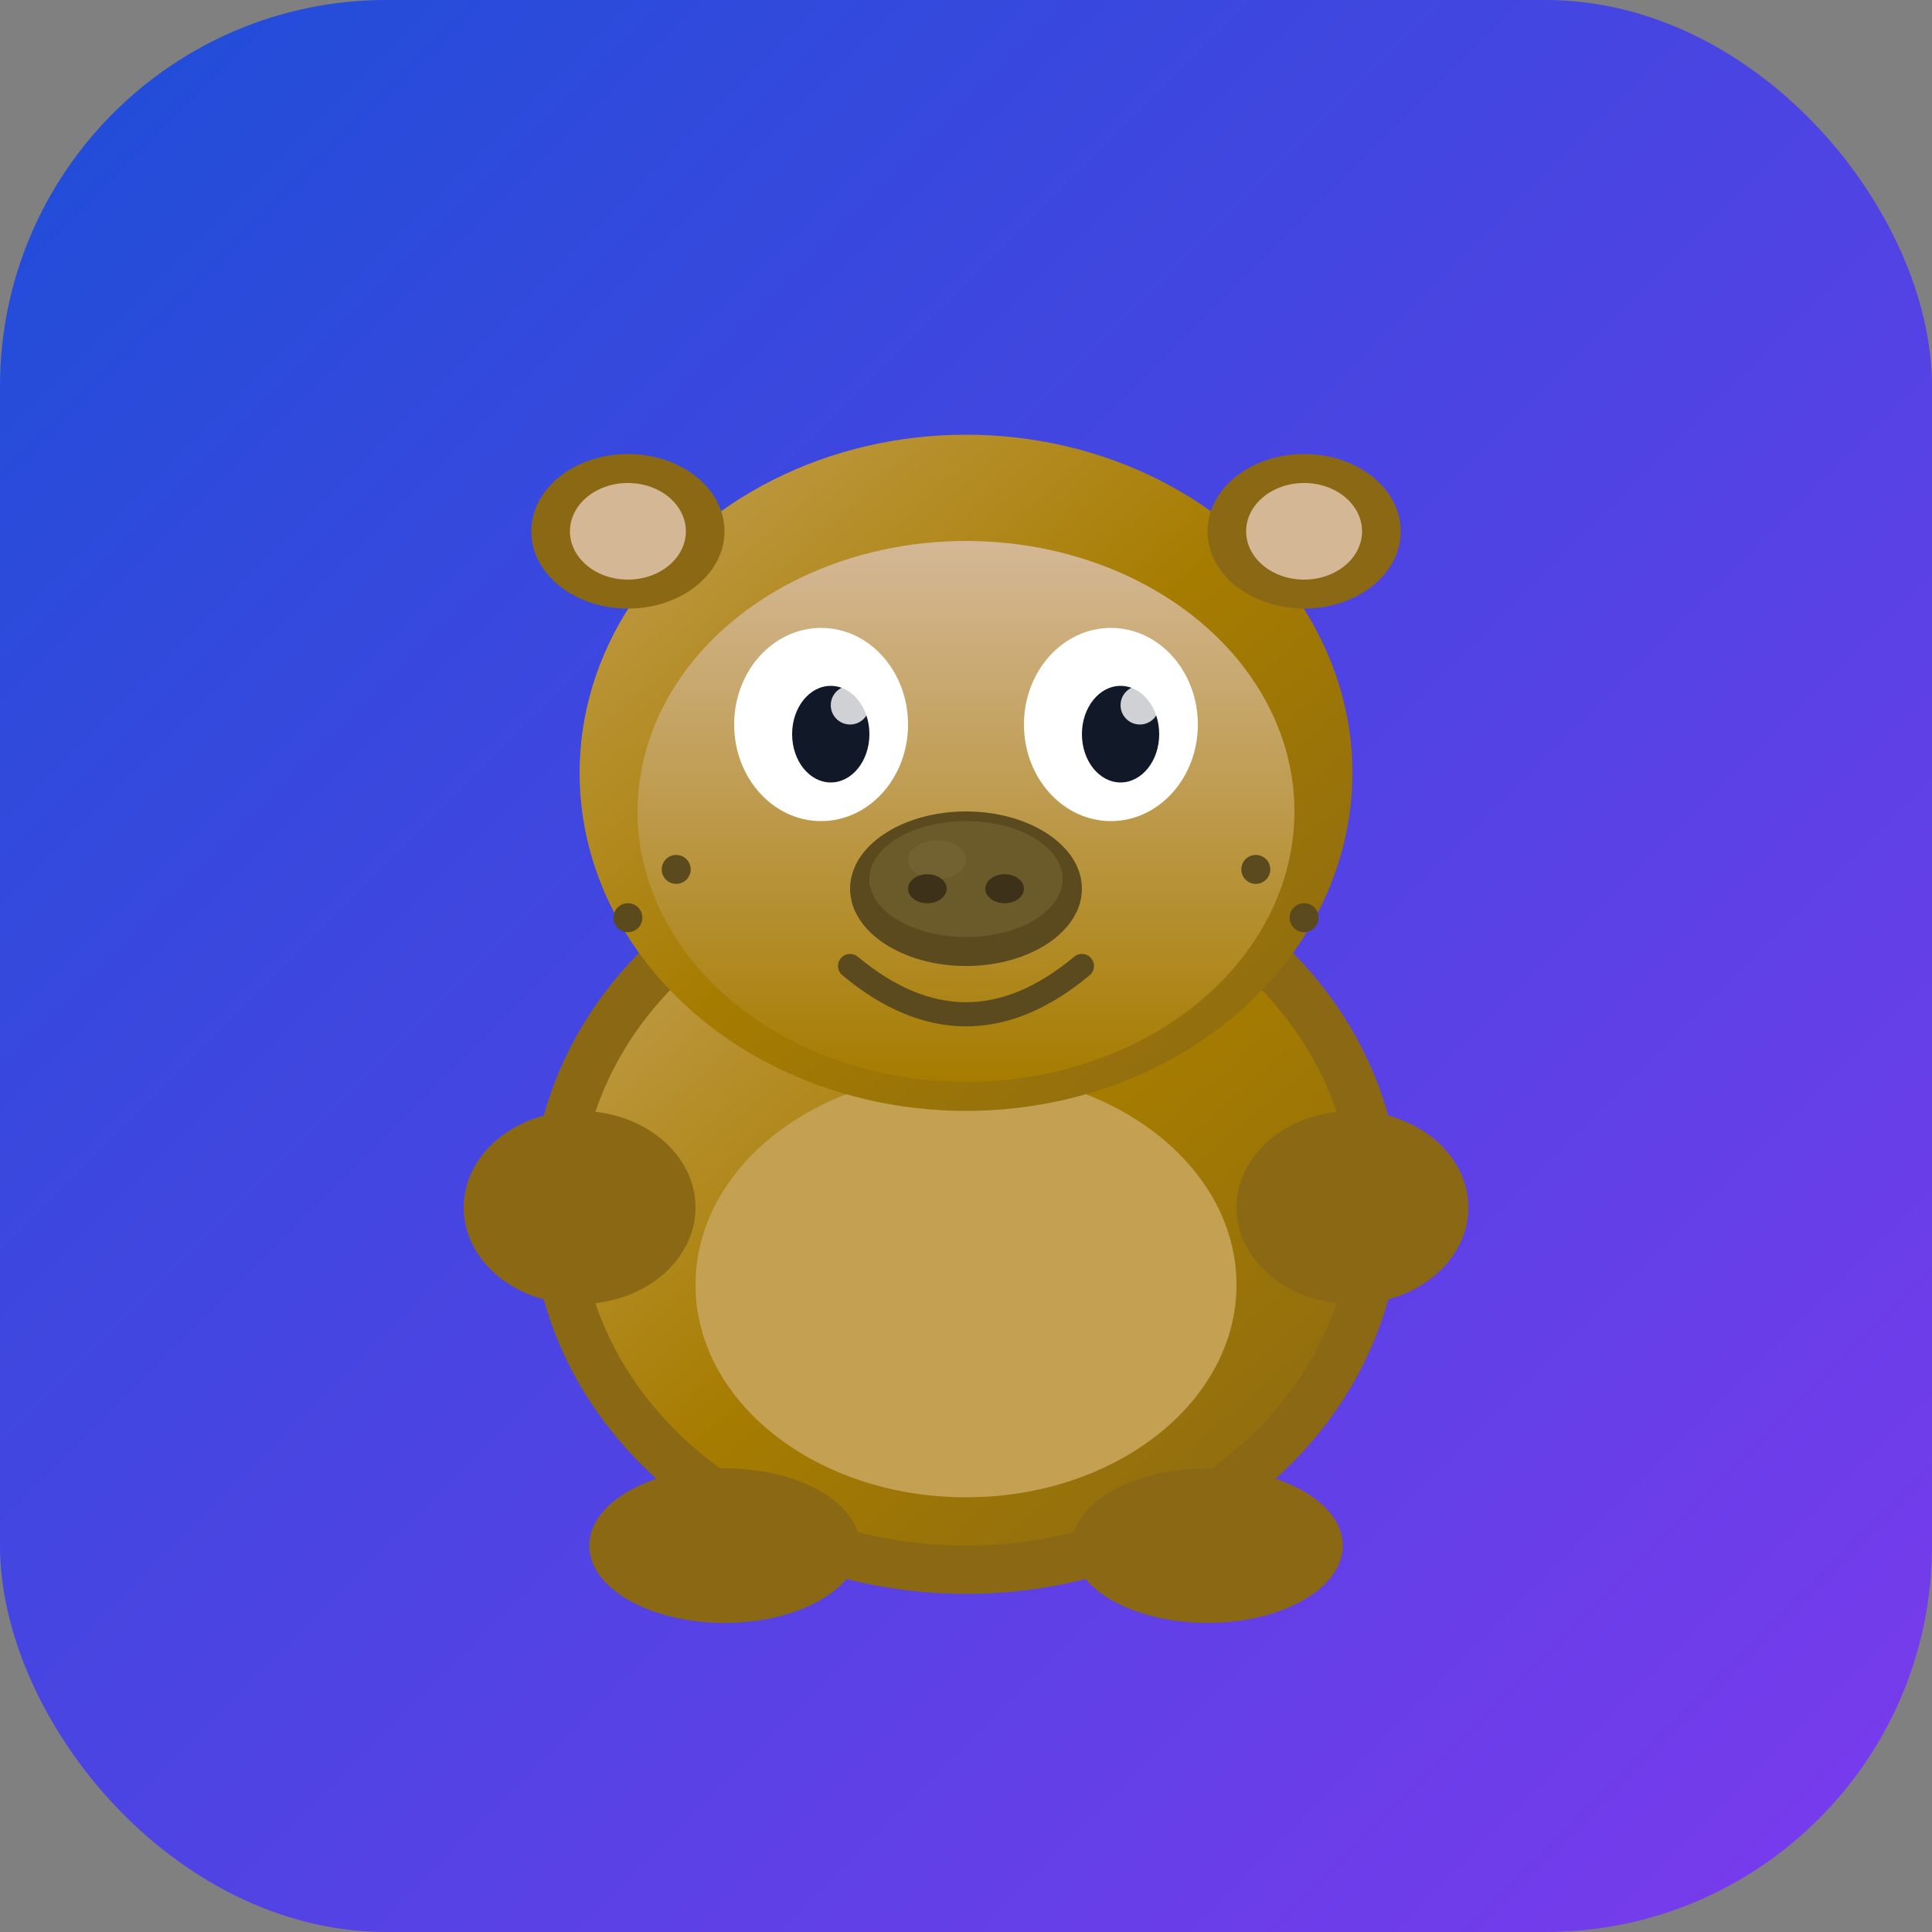
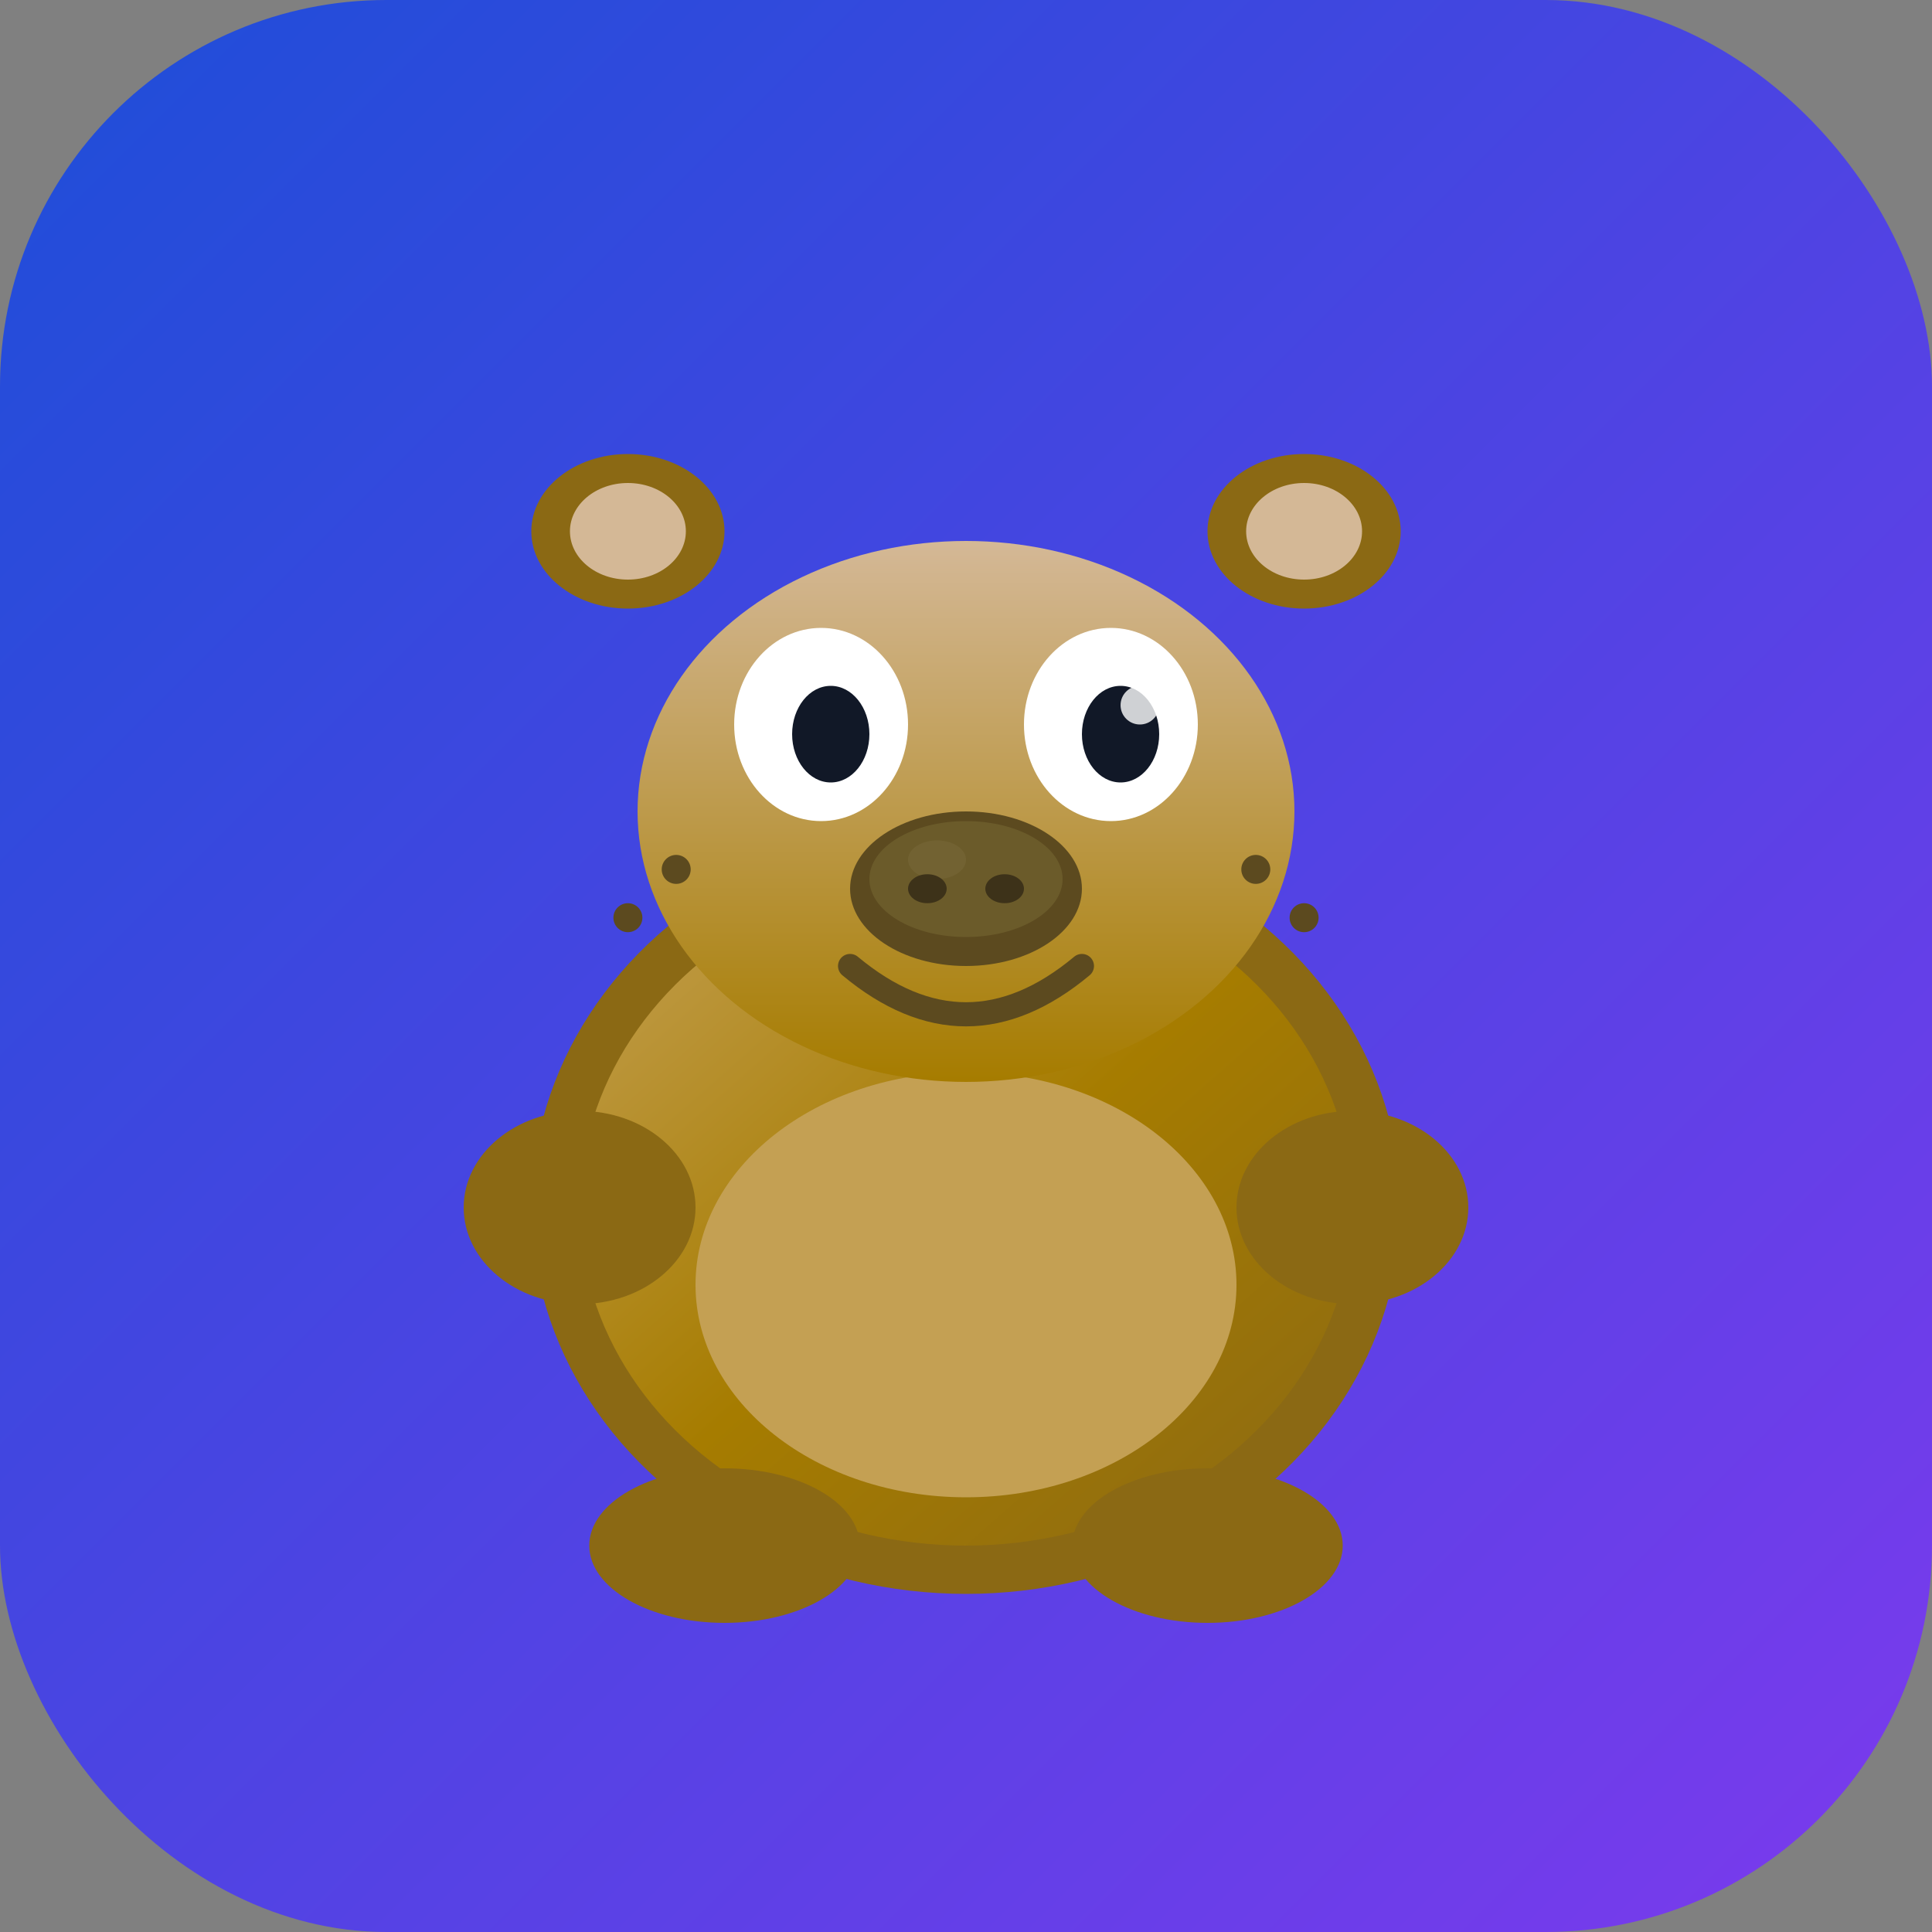
<svg xmlns="http://www.w3.org/2000/svg" viewBox="0 0 200 200" width="200" height="200">
  <rect x="0" y="0" width="200" height="200" fill="#808080" stroke="none" />
  <defs>
    <linearGradient id="bgGradient" x1="0%" y1="0%" x2="100%" y2="100%">
      <stop offset="0%" style="stop-color:#1D4ED8" />
      <stop offset="100%" style="stop-color:#7C3AED" />
    </linearGradient>
    <linearGradient id="bodyGradient" x1="0%" y1="0%" x2="100%" y2="100%">
      <stop offset="0%" style="stop-color:#C4A053" />
      <stop offset="50%" style="stop-color:#A67C00" />
      <stop offset="100%" style="stop-color:#8B6914" />
    </linearGradient>
    <linearGradient id="furHighlight" x1="0%" y1="0%" x2="0%" y2="100%">
      <stop offset="0%" style="stop-color:#D4B896" />
      <stop offset="100%" style="stop-color:#A67C00" />
    </linearGradient>
  </defs>
  <rect width="200" height="200" rx="40" fill="url(#bgGradient)" />
  <ellipse cx="100" cy="125" rx="45" ry="40" fill="#8B6914" />
  <ellipse cx="100" cy="125" rx="40" ry="35" fill="url(#bodyGradient)" />
  <ellipse cx="100" cy="133" rx="28" ry="22" fill="#C4A053" />
-   <ellipse cx="100" cy="80" rx="40" ry="35" fill="url(#bodyGradient)" />
  <ellipse cx="100" cy="84" rx="34" ry="28" fill="url(#furHighlight)" />
  <ellipse cx="65" cy="55" rx="10" ry="8" fill="#8B6914" />
  <ellipse cx="65" cy="55" rx="6" ry="5" fill="#D4B896" />
  <ellipse cx="135" cy="55" rx="10" ry="8" fill="#8B6914" />
  <ellipse cx="135" cy="55" rx="6" ry="5" fill="#D4B896" />
  <ellipse cx="85" cy="75" rx="9" ry="10" fill="white" />
  <ellipse cx="115" cy="75" rx="9" ry="10" fill="white" />
  <ellipse cx="86" cy="76" rx="4" ry="5" fill="#111827" />
  <ellipse cx="116" cy="76" rx="4" ry="5" fill="#111827" />
-   <circle cx="88" cy="73" r="2" fill="white" opacity="0.8" />
  <circle cx="118" cy="73" r="2" fill="white" opacity="0.8" />
  <ellipse cx="100" cy="92" rx="12" ry="8" fill="#5C4A1F" />
  <ellipse cx="100" cy="91" rx="10" ry="6" fill="#6B5B2A" />
  <ellipse cx="97" cy="89" rx="3" ry="2" fill="#7A6B3A" opacity="0.5" />
  <ellipse cx="96" cy="92" rx="2" ry="1.5" fill="#3D3219" />
  <ellipse cx="104" cy="92" rx="2" ry="1.5" fill="#3D3219" />
  <path d="M88 100 Q100 110 112 100" stroke="#5C4A1F" stroke-width="2.5" fill="none" stroke-linecap="round" />
  <ellipse cx="60" cy="125" rx="12" ry="10" fill="#8B6914" />
  <ellipse cx="140" cy="125" rx="12" ry="10" fill="#8B6914" />
  <ellipse cx="75" cy="160" rx="14" ry="8" fill="#8B6914" />
  <ellipse cx="125" cy="160" rx="14" ry="8" fill="#8B6914" />
  <circle cx="70" cy="90" r="1.5" fill="#5C4A1F" />
  <circle cx="65" cy="95" r="1.5" fill="#5C4A1F" />
  <circle cx="130" cy="90" r="1.5" fill="#5C4A1F" />
  <circle cx="135" cy="95" r="1.5" fill="#5C4A1F" />
</svg>